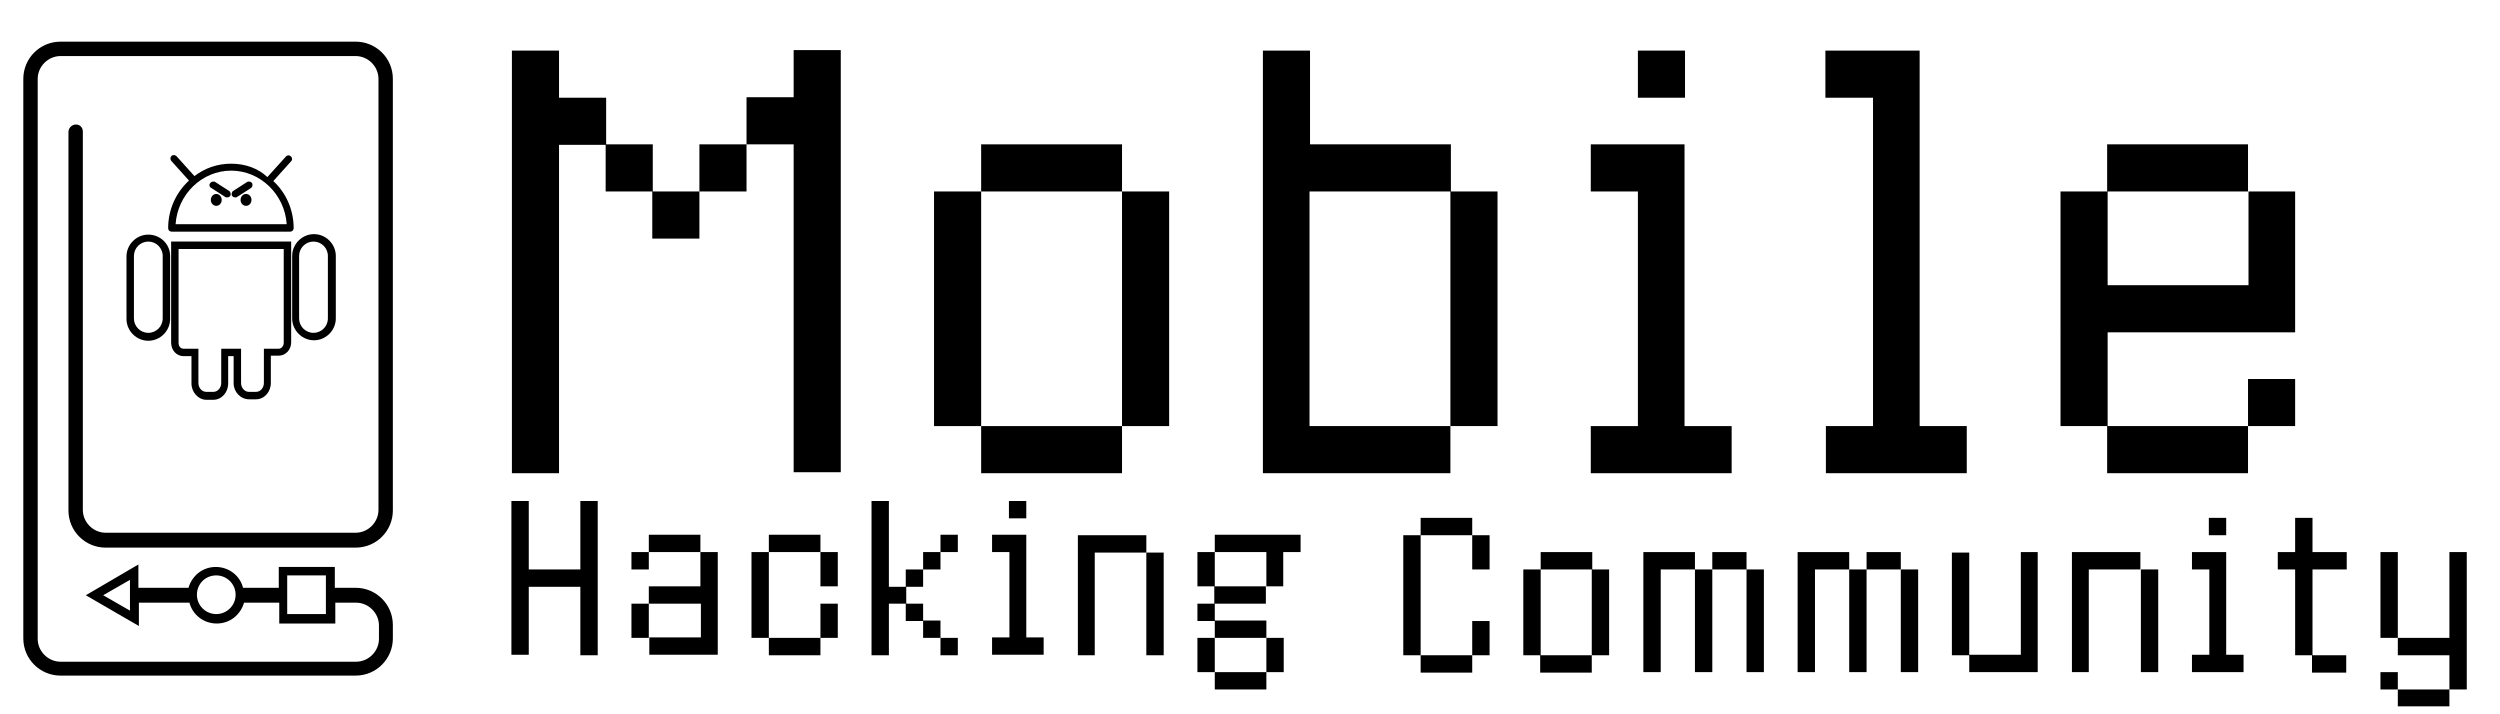
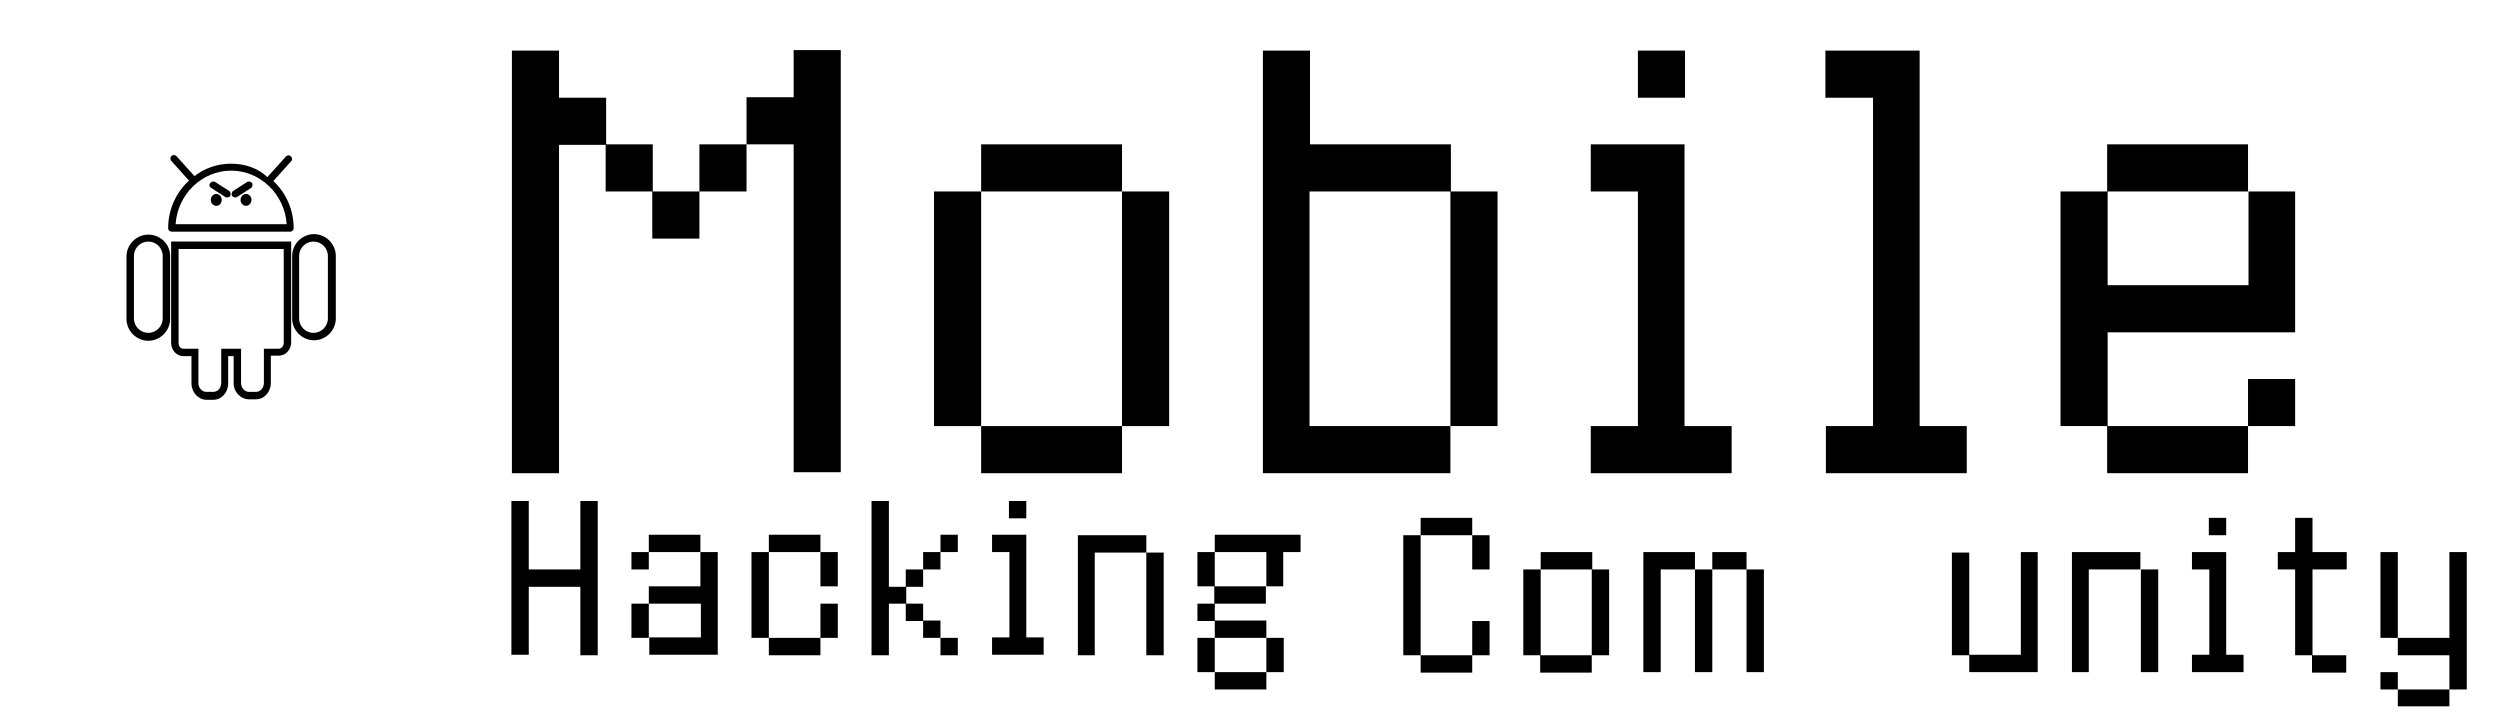
<svg xmlns="http://www.w3.org/2000/svg" version="1.1" id="Layer_1" x="0px" y="0px" viewBox="0 0 504 144" style="enable-background:new 0 0 504 144;" xml:space="preserve">
  <g>
-     <path d="M15.3,25.1c-0.8,0-1.5,0.7-1.5,1.5v76.3c0,4.2,3.4,7.5,7.5,7.5h50.4c4.2,0,7.5-3.4,7.5-7.5V15.9c0-4.2-3.4-7.5-7.5-7.5   H12.2c-4.2,0-7.5,3.4-7.5,7.5v112.8c0,4.2,3.4,7.5,7.5,7.5h59.5c4.2,0,7.5-3.4,7.5-7.5V126c0-4.2-3.4-7.5-7.5-7.5h-4.2v-4.2H56.2   v4.2H49c-0.6-2.4-2.8-4.2-5.5-4.2s-4.8,1.8-5.5,4.2H28c0,0-0.1,0-0.1,0v-4.7L17.3,120l10.7,6.2v-4.7c0,0,0.1,0,0.1,0h10.1   c0.6,2.4,2.8,4.2,5.5,4.2s4.8-1.8,5.5-4.2h7.1v4.2h11.3v-4.2h4.2c2.5,0,4.6,2.1,4.6,4.6v2.7c0,2.5-2.1,4.6-4.6,4.6H12.2   c-2.5,0-4.6-2.1-4.6-4.6V15.9c0-2.5,2.1-4.6,4.6-4.6h59.5c2.5,0,4.6,2.1,4.6,4.6v86.9c0,2.5-2.1,4.6-4.6,4.6H21.3   c-2.5,0-4.6-2.1-4.6-4.6V26.5C16.7,25.7,16.1,25.1,15.3,25.1z M26.2,123.1l-5.4-3.1l5.4-3.1V123.1z M43.6,123.8   c-2.1,0-3.9-1.7-3.9-3.9s1.7-3.9,3.9-3.9c2.1,0,3.9,1.7,3.9,3.9S45.7,123.8,43.6,123.8z M65.7,123.8h-7.8v-7.8h7.8V123.8z" />
    <path d="M29.9,47.3c-2.4,0-4.4,2-4.4,4.4v12.6c0,2.4,2,4.4,4.4,4.4c2.4,0,4.4-2,4.4-4.4V51.6C34.3,49.2,32.3,47.3,29.9,47.3z    M32.8,64.2c0,1.6-1.3,2.9-2.9,2.9c-1.6,0-2.9-1.3-2.9-2.9V51.6c0-1.6,1.3-2.9,2.9-2.9c1.6,0,2.9,1.3,2.9,2.9V64.2z" />
    <path d="M58.9,64.2c0,2.4,2,4.4,4.4,4.4s4.4-2,4.4-4.4V51.6c0-2.4-2-4.4-4.4-4.4s-4.4,2-4.4,4.4V64.2z M60.3,51.6   c0-1.6,1.3-2.9,2.9-2.9c1.6,0,2.9,1.3,2.9,2.9v12.6c0,1.6-1.3,2.9-2.9,2.9c-1.6,0-2.9-1.3-2.9-2.9V51.6z" />
    <path d="M50.2,80.5h1.4c1.7,0,3-1.5,3-3.3v-5.5h1.6c1.4,0,2.5-1.2,2.5-2.7V48.7H34.5v20.4c0,1.5,1.1,2.7,2.5,2.7h1.6v5.5   c0,1.8,1.4,3.3,3,3.3H43c1.7,0,3-1.5,3-3.3v-5.5h1.1v5.5C47.1,79,48.5,80.5,50.2,80.5z M44.6,70.3v6.9c0,1-0.7,1.8-1.6,1.8h-1.4   c-0.9,0-1.6-0.8-1.6-1.8v-6.9h-3c-0.6,0-1-0.5-1-1.2V50.2h21.2v18.9c0,0.7-0.5,1.2-1,1.2h-3v6.9c0,1-0.7,1.8-1.6,1.8h-1.4   c-0.9,0-1.6-0.8-1.6-1.8v-6.9H44.6z" />
    <path d="M33.9,46c0,0.4,0.3,0.7,0.7,0.7h23.9c0.4,0,0.7-0.3,0.7-0.7c0-3.8-1.6-7.2-4.1-9.5l3.6-4c0.3-0.3,0.2-0.8-0.1-1   c-0.3-0.3-0.8-0.2-1,0.1l-3.7,4.1C52,33.9,49.4,33,46.6,33c-2.8,0-5.3,0.9-7.4,2.5l-3.6-4c-0.3-0.3-0.7-0.3-1-0.1   c-0.3,0.3-0.3,0.7-0.1,1l3.6,4C35.5,38.8,33.9,42.2,33.9,46z M57.8,45.2H35.4c0.4-6,5.3-10.8,11.2-10.8S57.4,39.2,57.8,45.2z" />
    <ellipse cx="43.6" cy="40.3" rx="1.1" ry="1.2" />
    <ellipse cx="49.6" cy="40.3" rx="1.1" ry="1.2" />
    <path d="M42.6,37.9l2.8,1.8c0.1,0.1,0.3,0.1,0.4,0.1c0.2,0,0.5-0.1,0.6-0.3c0.2-0.3,0.1-0.8-0.2-1l-2.8-1.8c-0.3-0.2-0.8-0.1-1,0.2   C42.1,37.2,42.2,37.7,42.6,37.9z" />
    <path d="M47.4,39.8c0.1,0,0.3,0,0.4-0.1l2.8-1.8c0.3-0.2,0.4-0.7,0.2-1c-0.2-0.3-0.7-0.4-1-0.2l-2.8,1.8c-0.3,0.2-0.4,0.7-0.2,1   C47,39.7,47.2,39.8,47.4,39.8z" />
  </g>
  <g>
    <path d="M112.7,95.4h-9.5V10.2h9.5v9.5h9.5v9.5h-9.5V95.4z M122.1,29.1h9.5v9.5h-9.5V29.1z M141,38.6v9.5h-9.5v-9.5H141z    M150.5,38.6H141v-9.5h9.5V38.6z M150.5,29.1v-9.5h9.5v-9.5h9.5v85.1H160V29.1H150.5z" />
    <path d="M188.3,38.6h9.5v47.3h-9.5V38.6z M197.8,38.6v-9.5h28.4v9.5H197.8z M226.2,85.9v9.5h-28.4v-9.5H226.2z M226.2,38.6h9.5   v47.3h-9.5V38.6z" />
    <path d="M292.4,85.9v9.5h-37.8V10.2h9.5v18.9h28.4v9.5H264v47.3H292.4z M292.4,85.9h9.5V38.6h-9.5V85.9z" />
    <path d="M330.2,38.6h-9.5v-9.5h18.9v56.8h9.5v9.5h-28.4v-9.5h9.5V38.6z M339.7,10.2v9.5h-9.5v-9.5H339.7z" />
    <path d="M377.5,19.7h-9.5v-9.5H387v75.7h9.5v9.5h-28.4v-9.5h9.5V19.7z" />
    <path d="M453.2,38.6h9.5V67h-37.8v18.9h-9.5V38.6h9.5v18.9h28.4V38.6z M424.8,38.6v-9.5h28.4v9.5H424.8z M424.8,95.4v-9.5h28.4v9.5   H424.8z M462.7,85.9h-9.5v-9.5h9.5V85.9z" />
  </g>
  <g>
    <path d="M106.6,118.2v13.8h-3.5V101h3.5v13.8H117V101h3.5v31.1H117v-13.8H106.6z" />
    <path d="M130.8,114.8h-3.5v-3.5h3.5V114.8z M130.8,128.6h-3.5v-6.9h3.5V128.6z M141.2,111.3h-10.4v-3.5h10.4V111.3z M141.2,121.7   h-10.4v-3.5h10.4v-6.9h3.5v20.7h-13.8v-3.5h10.4V121.7z" />
    <path d="M155,111.3v17.3h-3.5v-17.3H155z M165.4,111.3H155v-3.5h10.4V111.3z M155,128.6h10.4v3.5H155V128.6z M165.4,111.3h3.5v6.9   h-3.5V111.3z M165.4,128.6v-6.9h3.5v6.9H165.4z" />
    <path d="M182.7,121.7h-3.5v10.4h-3.5V101h3.5v17.3h3.5V121.7z M186.1,114.8v3.5h-3.5v-3.5H186.1z M186.1,125.2h-3.5v-3.5h3.5V125.2   z M189.6,114.8h-3.5v-3.5h3.5V114.8z M189.6,128.6h-3.5v-3.5h3.5V128.6z M193.1,111.3h-3.5v-3.5h3.5V111.3z M193.1,132.1h-3.5v-3.5   h3.5V132.1z" />
    <path d="M203.4,111.3H200v-3.5h6.9v20.7h3.5v3.5H200v-3.5h3.5V111.3z M206.9,101v3.5h-3.5V101H206.9z" />
    <path d="M217.3,132.1v-24.2h13.8v3.5h-10.4v20.7H217.3z M231.1,132.1h3.5v-20.7h-3.5V132.1z" />
    <path d="M244.9,118.2h-3.5v-6.9h3.5v-3.5h17.3v3.5h-3.5v6.9h-3.5v3.5h-10.4V118.2z M244.9,121.7v3.5h-3.5v-3.5H244.9z M244.9,135.5   h-3.5v-6.9h3.5V135.5z M244.9,118.2h10.4v-6.9h-10.4V118.2z M244.9,128.6v-3.5h10.4v3.5H244.9z M244.9,139v-3.5h10.4v3.5H244.9z    M255.3,128.6h3.5v6.9h-3.5V128.6z" />
  </g>
  <g>
    <path d="M286.4,107.9v24.2h-3.5v-24.2H286.4z M296.8,107.9h-10.4v-3.5h10.4V107.9z M286.4,132.1h10.4v3.5h-10.4V132.1z    M296.8,107.9h3.5v6.9h-3.5V107.9z M296.8,132.1v-6.9h3.5v6.9H296.8z" />
    <path d="M307.1,114.8h3.5v17.3h-3.5V114.8z M310.6,114.8v-3.5h10.4v3.5H310.6z M320.9,132.1v3.5h-10.4v-3.5H320.9z M320.9,114.8   h3.5v17.3h-3.5V114.8z" />
    <path d="M341.7,114.8h-6.9v20.7h-3.5v-24.2h10.4V114.8z M341.7,114.8h3.5v20.7h-3.5V114.8z M352.1,114.8h-6.9v-3.5h6.9V114.8z    M352.1,114.8h3.5v20.7h-3.5V114.8z" />
-     <path d="M372.8,114.8h-6.9v20.7h-3.5v-24.2h10.4V114.8z M372.8,114.8h3.5v20.7h-3.5V114.8z M383.2,114.8h-6.9v-3.5h6.9V114.8z    M383.2,114.8h3.5v20.7h-3.5V114.8z" />
    <path d="M397,132.1h-3.5v-20.7h3.5V132.1z M407.4,111.3v20.7H397v3.5h13.8v-24.2H407.4z" />
    <path d="M417.7,135.5v-24.2h13.8v3.5h-10.4v20.7H417.7z M431.6,135.5h3.5v-20.7h-3.5V135.5z" />
    <path d="M445.4,114.8h-3.5v-3.5h6.9v20.7h3.5v3.5h-10.4v-3.5h3.5V114.8z M448.8,104.4v3.5h-3.5v-3.5H448.8z" />
    <path d="M462.7,132.1v-17.3h-3.5v-3.5h3.5v-6.9h3.5v6.9h6.9v3.5h-6.9v17.3H462.7z M473,132.1v3.5h-6.9v-3.5H473z" />
    <path d="M483.4,128.6h-3.5v-17.3h3.5V128.6z M483.4,139h-3.5v-3.5h3.5V139z M493.8,111.3h3.5V139h-3.5v-6.9h-10.4v-3.5h10.4V111.3z    M493.8,142.4h-10.4V139h10.4V142.4z" />
  </g>
</svg>